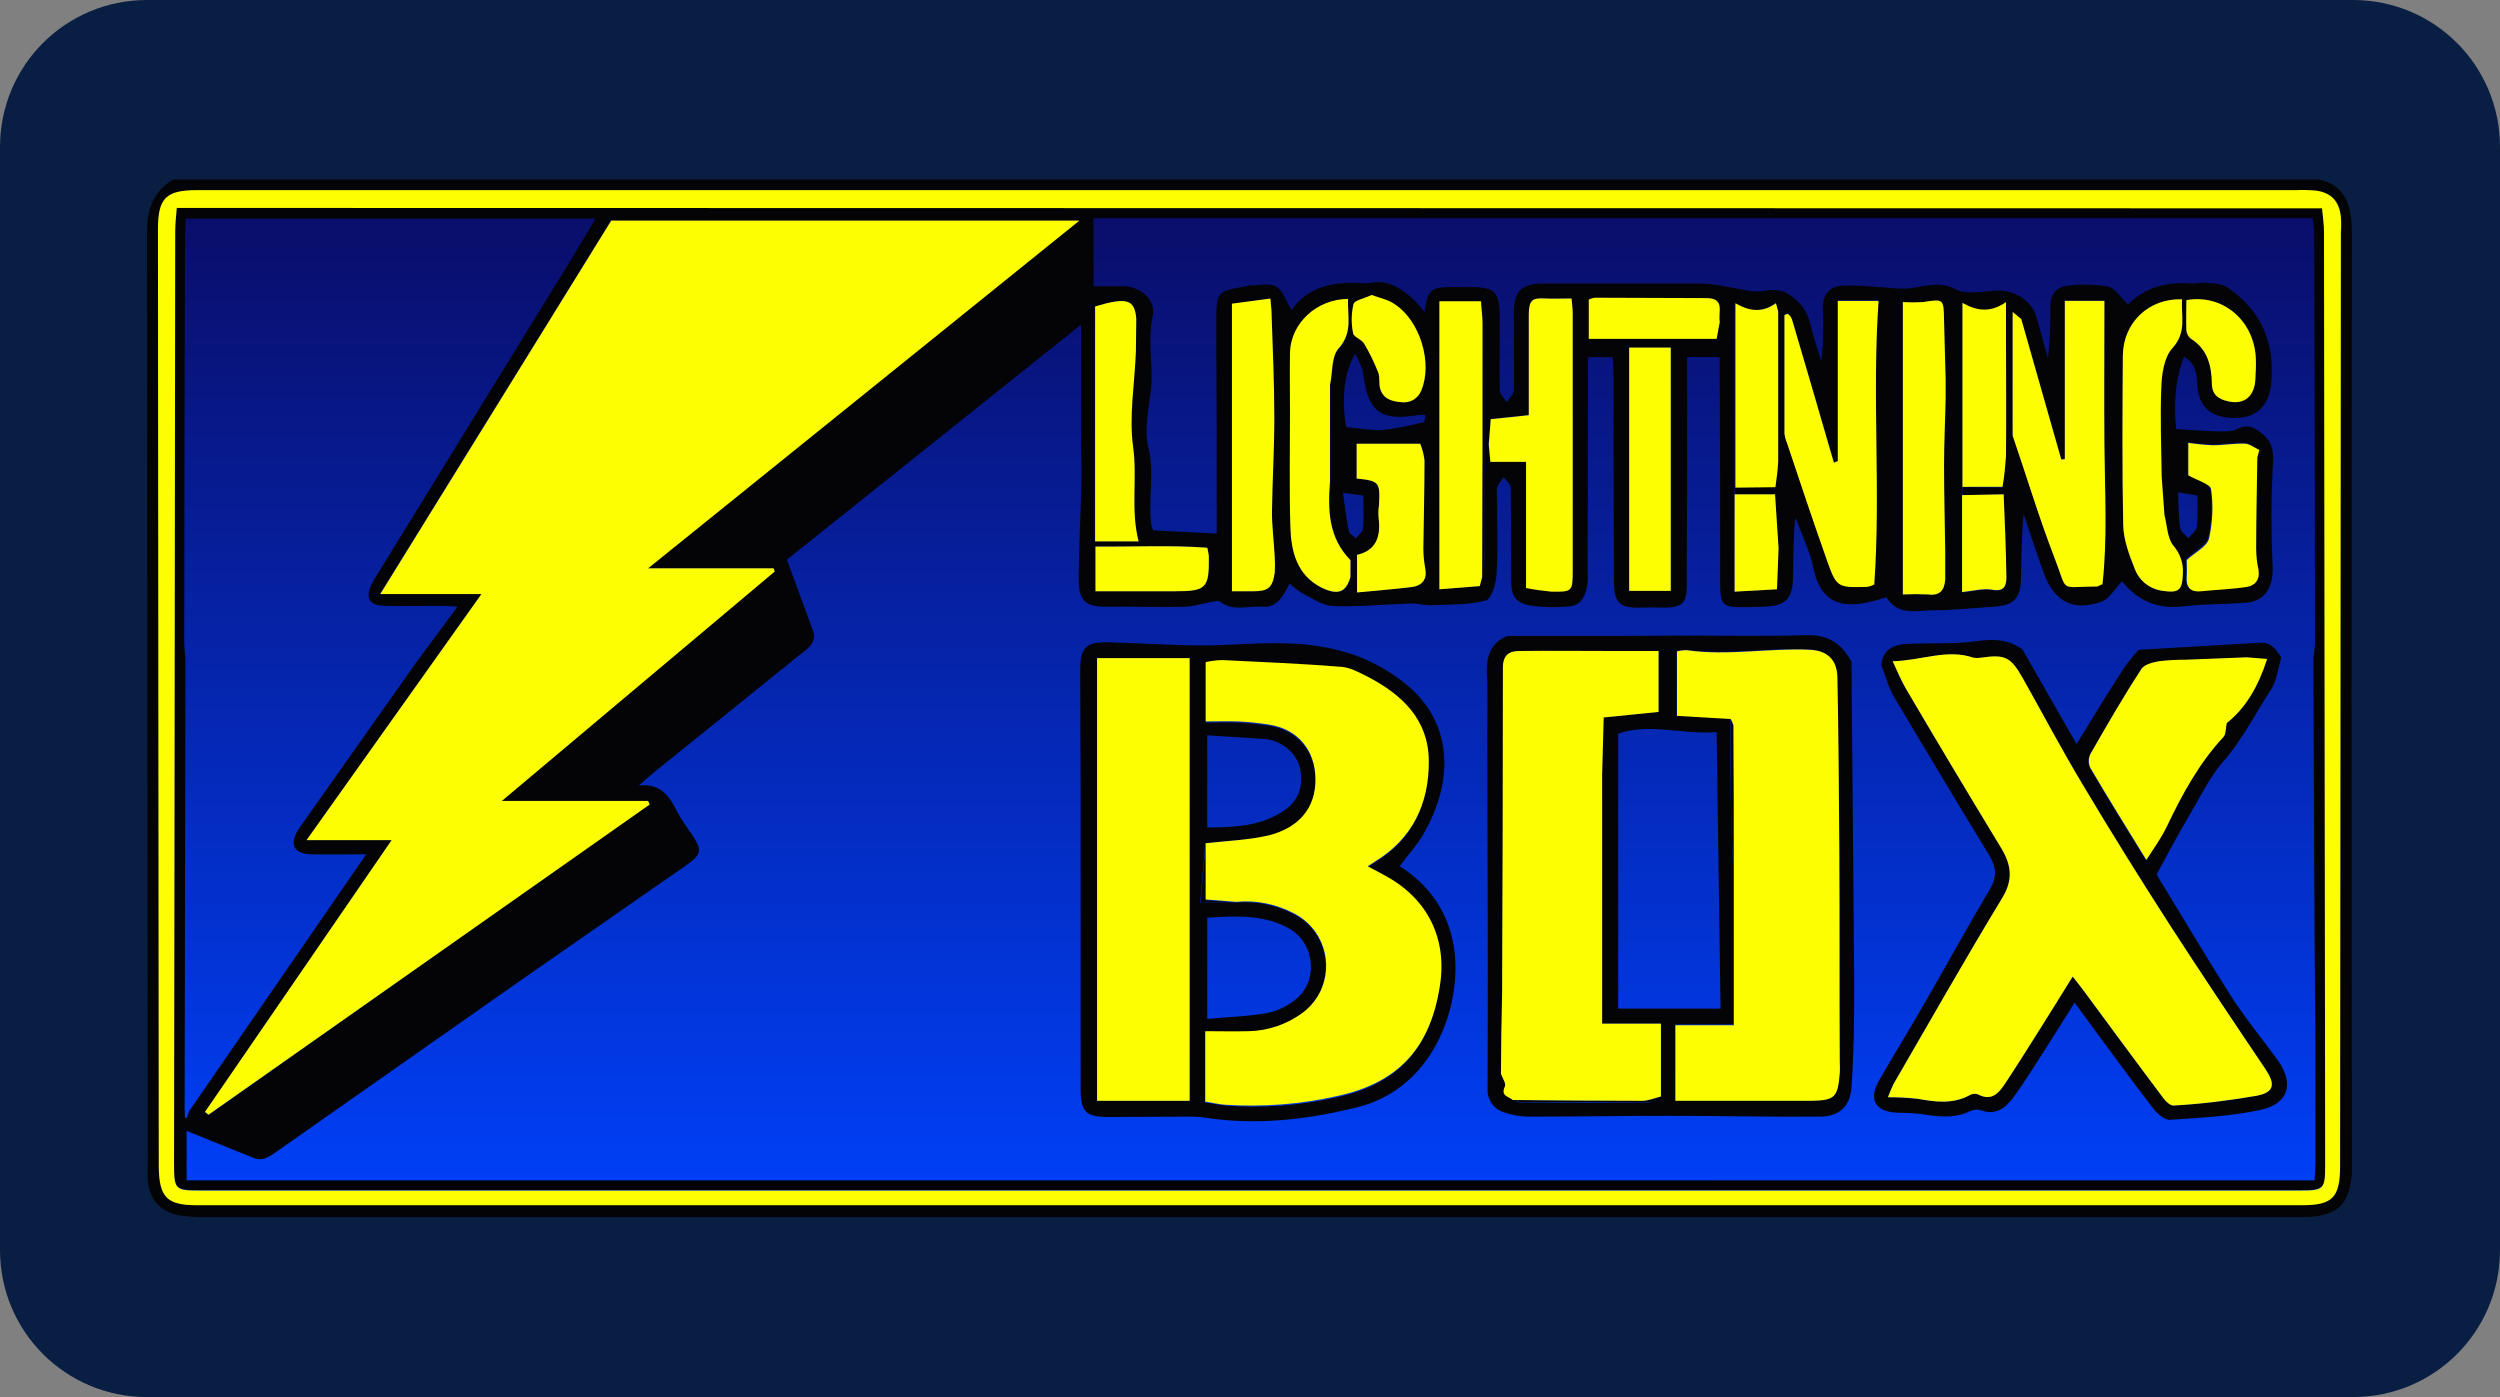
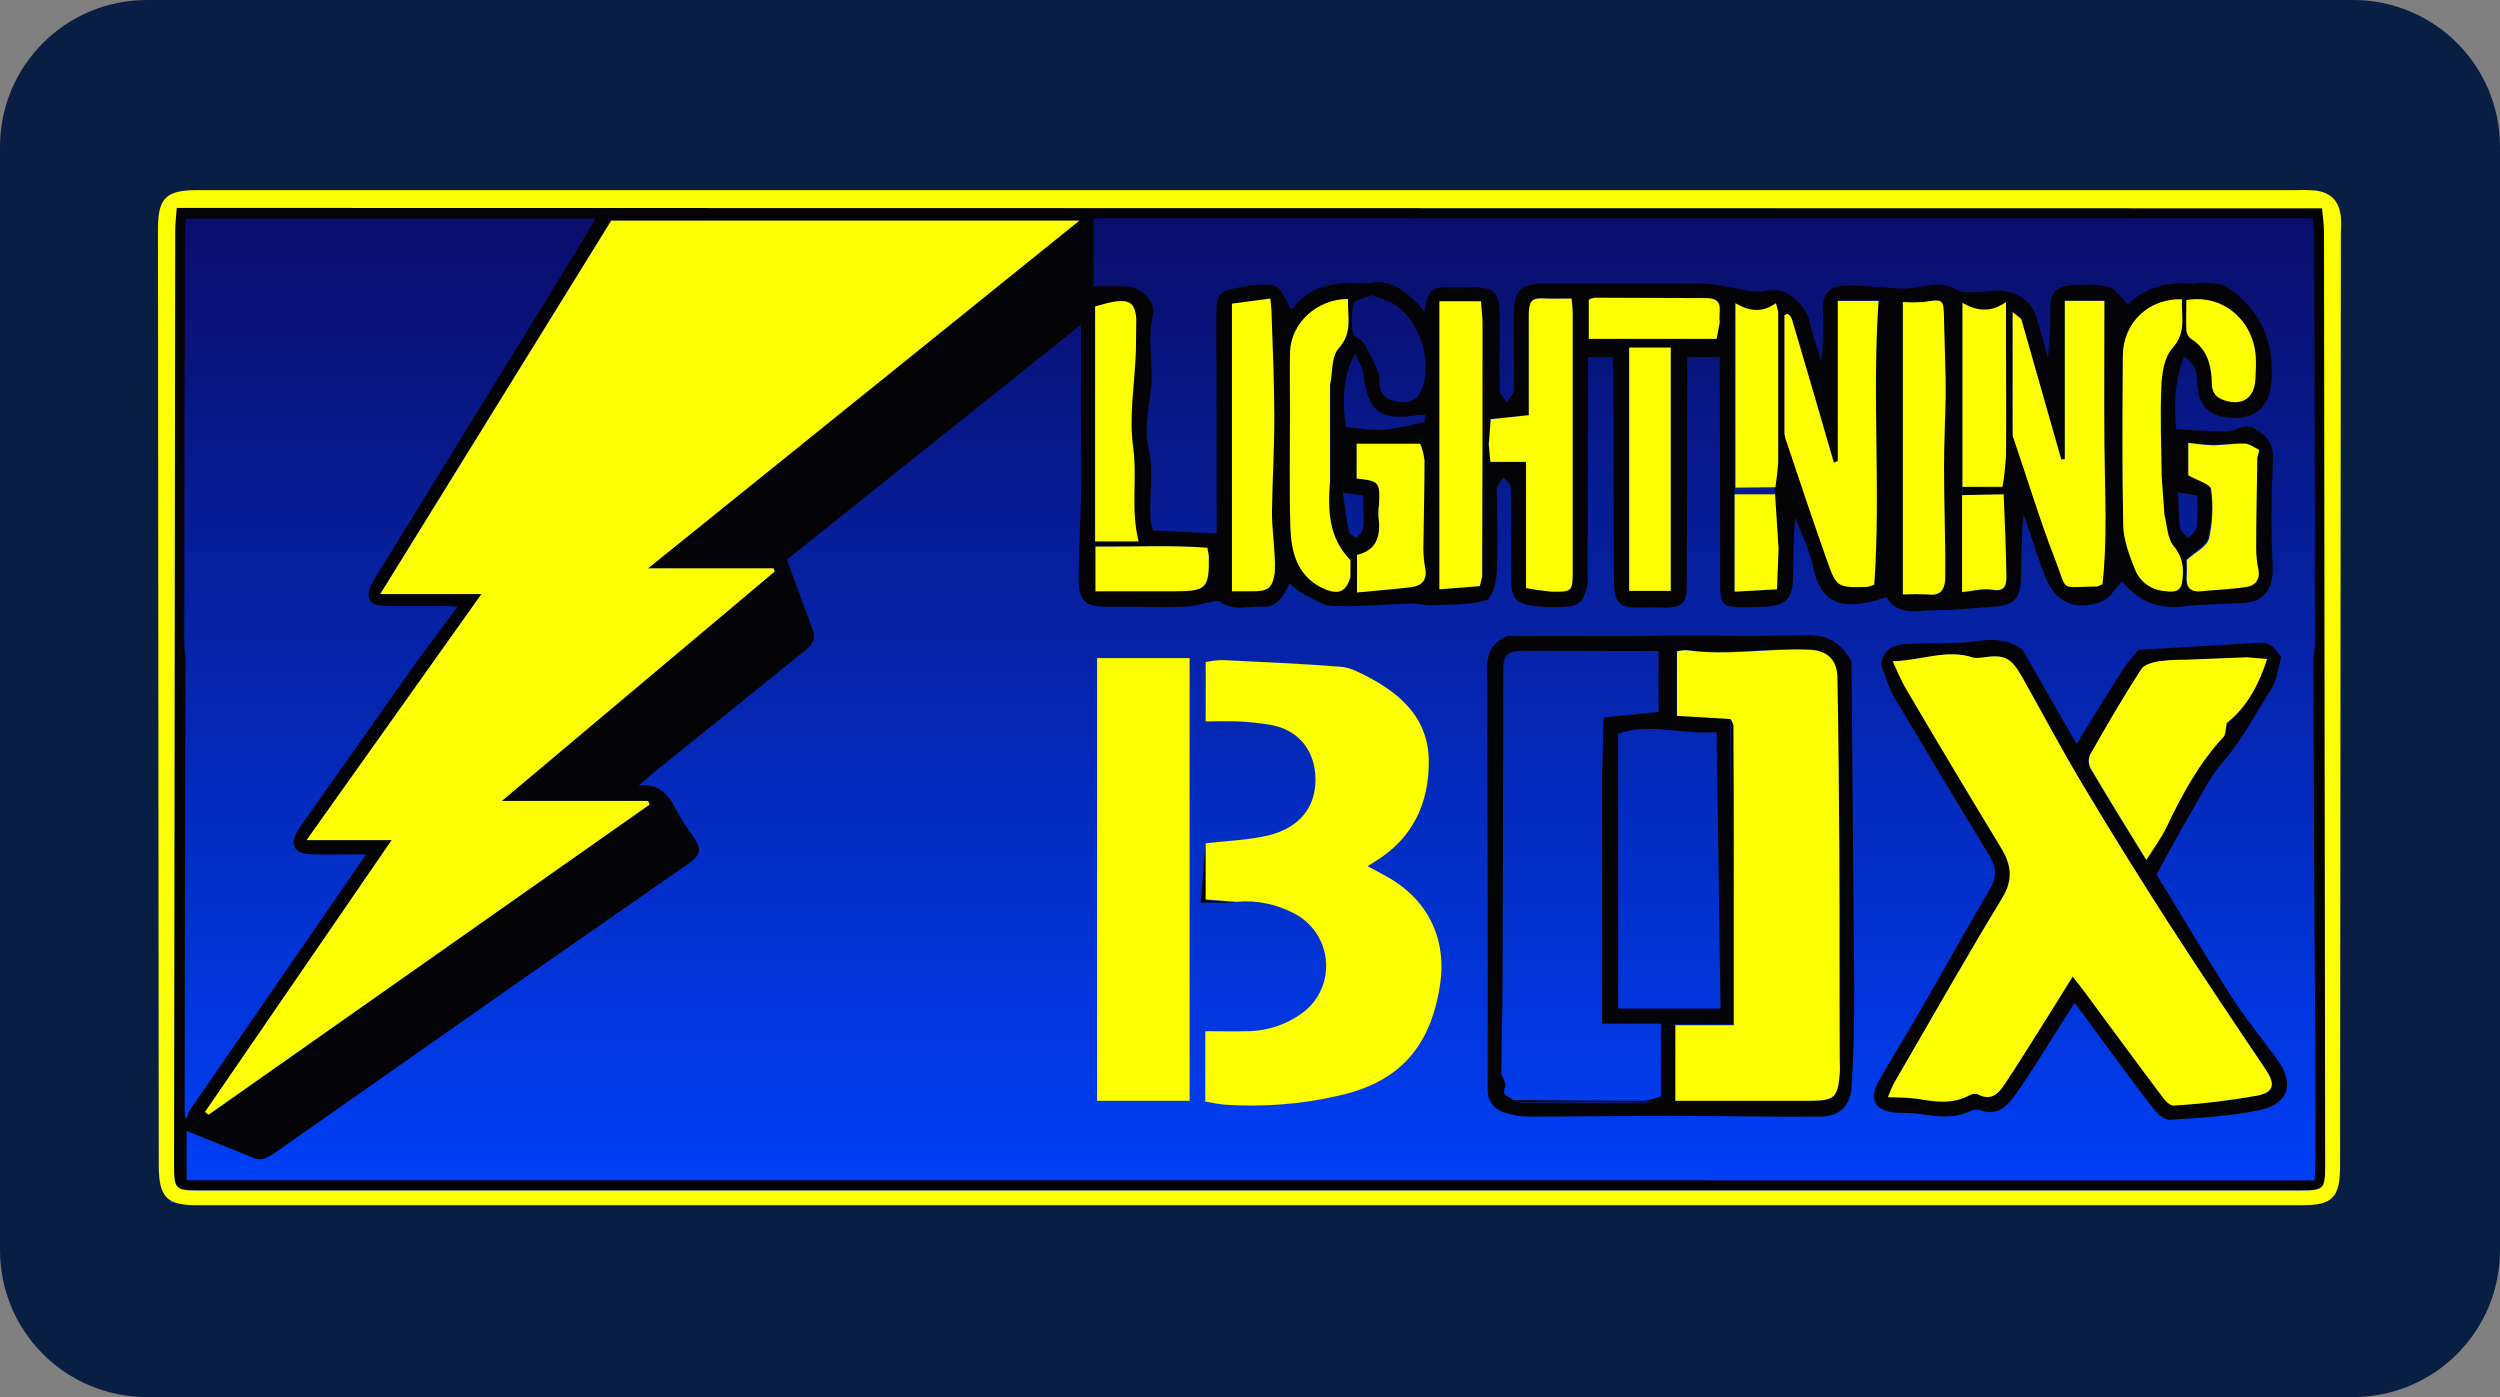
<svg xmlns="http://www.w3.org/2000/svg" xmlns:xlink="http://www.w3.org/1999/xlink" id="svg8" version="1.1" viewBox="0 0 68 38" height="38" width="68">
  <rect x="0" y="0" width="68" height="38" fill="#808080" stroke="none" />
  <defs id="defs2">
    <clipPath id="a" transform="translate(-0)">
      <rect width="174.271" height="174.274" fill="none" id="rect844" />
    </clipPath>
    <style id="style834">.h{fill:#fff;}.i{fill:#ed1b31;}.j{fill:url(#c);}.k{fill:#d61f2b;}.l{fill:url(#f);}.m{fill:#c72031;}.n{fill:url(#g);}.o{fill:url(#b);}.p{fill:url(#d);}.q{fill:url(#e);}.r{fill:#e31d2f;}</style>
    <linearGradient gradientUnits="userSpaceOnUse" gradientTransform="translate(0 22) scale(1 -1)" y2="8.946" x2="-3.247" y1="6.612" x1="3.979" id="b">
      <stop id="stop836" stop-color="#b31f24" offset="0" />
      <stop id="stop838" stop-color="#ce2029" offset="1" />
    </linearGradient>
    <linearGradient gradientUnits="userSpaceOnUse" gradientTransform="matrix(0.838,0,0,-0.838,3.832,29.055)" y2="14.006" x2="-2.665" y1="17.883" x1="3.545" id="c">
      <stop id="stop841" stop-color="#b51f26" offset="0" />
      <stop id="stop843" stop-color="#df1e2d" offset="1" />
    </linearGradient>
    <linearGradient gradientUnits="userSpaceOnUse" gradientTransform="matrix(1,0,0,-1,0,22)" y2="17.77" x2="13.925" y1="11.973" x1="13.925" id="d">
      <stop id="stop846" stop-color="#eb1b33" offset="0" />
      <stop id="stop848" stop-color="#d5202a" offset="1" />
    </linearGradient>
    <linearGradient gradientUnits="userSpaceOnUse" gradientTransform="matrix(1,0,0,-1,0,22)" y2="22.66" x2="4.367" y1="16.525" x1="7.829" id="e">
      <stop id="stop851" stop-color="#9c1c20" offset="0" />
      <stop id="stop853" stop-color="#a21e22" offset="1" />
    </linearGradient>
    <linearGradient gradientUnits="userSpaceOnUse" gradientTransform="matrix(1,0,0,-1,0,22)" y2="12.141" x2="9.786" y1="16.783" x1="8.305" id="f">
      <stop id="stop856" stop-color="#ae1f24" offset="0" />
      <stop id="stop858" stop-color="#d81f2b" offset="1" />
    </linearGradient>
    <linearGradient xlink:href="#b" y2="6.114" x2="13.943" y1="11.967" x1="13.943" id="g" />
    <linearGradient id="paint0_linear" x1="79.761" y1="71.097" x2="79.761" y2="8.854" gradientUnits="userSpaceOnUse">
      <stop stop-color="#0040F9" id="stop934" />
      <stop offset="1" stop-color="#0A0C67" id="stop936" />
    </linearGradient>
  </defs>
  <g id="layer1">
    <g id="g1036">
      <path id="rect833" style="fill:#091e43;fill-opacity:1;fill-rule:evenodd;stroke-width:0.997;stroke-linecap:square;paint-order:stroke fill markers" d="m 4,0 h 60 c 2.216,0 4,1.784 4,4 v 30 c 0,2.216 -1.784,4 -4,4 H 4 C 1.784,38 0,36.216 0,34 V 4 C 0,1.784 1.784,0 4,0 Z" />
      <g style="fill:none" id="g991" transform="matrix(0.441,0,0,0.441,-1.294,1.353)">
        <path id="path852" fill="url(#paint0_linear)" d="M 146.104,8.854 H 13.427 V 71.097 H 146.104 Z" style="fill:url(#paint0_linear)" />
-         <path id="path854" fill="#040406" d="M 13.62,8 H 145.959 c 1.476,0.317 2.032,1.391 2.032,3.196 -0.024,19.202 -0.024,38.38 0,57.583 0.024,0.39 0,0.756 -0.073,1.147 -0.241,1.244 -0.774,1.781 -1.983,2.001 C 145.524,72 145.113,72 144.702,72 101.58,72 58.483,72 15.362,72 c -0.484,0 -0.967,-0.049 -1.451,-0.122 -1.137,-0.244 -1.741,-0.976 -1.862,-2.123 -0.024,-0.39 0,-0.756 0,-1.147 C 12.024,49.479 12.024,30.35 12,11.221 12,9.781 12.411,8.732 13.62,8 Z M 80.032,8.659 H 15.12 c -1.935,0 -2.418,0.488 -2.418,2.416 0.024,19.276 0.024,38.551 0.048,57.827 0,1.879 0.484,2.367 2.346,2.367 H 144.919 c 1.911,0 2.371,-0.488 2.371,-2.44 0.024,-19.203 0.024,-38.405 0.048,-57.607 0,-0.293 0,-0.61 0,-0.903 -0.097,-0.976 -0.605,-1.513 -1.572,-1.635 -0.387,-0.024 -0.75,-0.024 -1.137,-0.024 z" />
        <path id="path856" fill="#040406" d="M 13.838,9.757 H 146.153 c 0.048,0.537 0.121,0.976 0.121,1.44 0.024,19.154 0.048,38.332 0.072,57.485 0,1.61 -0.048,1.659 -1.644,1.659 H 15.313 c -1.596,0 -1.645,-0.049 -1.645,-1.659 0.024,-19.129 0.048,-38.307 0.072,-57.461 0,-0.464 0.048,-0.903 0.097,-1.464 z m 98.577,17.665 -0.024,-0.439 c 0.097,-0.537 0.145,-1.049 0.169,-1.586 0.024,-3.074 0.024,-6.173 0,-9.247 -0.024,-0.171 -0.072,-0.342 -0.145,-0.512 -0.846,0.61 -1.644,0.488 -2.491,0 0,3.855 0,7.613 0,11.37 l -0.024,0.415 v 6.002 l 2.612,-0.146 0.097,-2.538 z m 14.1,0 -0.073,-0.415 c 0.097,-0.634 0.17,-1.269 0.218,-1.903 0.024,-2.391 0,-4.782 0,-7.173 0,-0.708 0,-1.415 0,-2.318 -0.943,0.659 -1.79,0.561 -2.685,0.049 v 11.346 l -0.024,0.488 v 5.978 c 0.702,-0.049 1.306,-0.244 1.862,-0.146 0.75,0.146 0.895,-0.269 0.871,-0.781 -0.024,-1.732 -0.097,-3.44 -0.169,-5.124 z m -17.703,-9.589 0.217,-1.049 c -0.121,-0.586 0.363,-1.488 -0.822,-1.464 -2.298,0 -4.595,-0.024 -6.893,-0.024 -0.121,0.024 -0.241,0.073 -0.362,0.122 v 2.391 h 7.86 z m 33.423,6.808 c -0.29,-0.146 -0.581,-0.39 -0.895,-0.39 -0.653,-0.024 -1.33,0.098 -1.983,0.098 -0.508,-0.024 -1.016,-0.073 -1.5,-0.146 v 2.001 c 0.581,0.342 1.379,0.537 1.403,0.854 0.145,1 0.097,2.05 -0.121,3.026 -0.121,0.488 -0.846,0.83 -1.378,1.342 0,0.244 0.024,0.61 0,1 -0.049,0.659 0.169,1.025 0.895,0.927 0.919,-0.098 1.886,-0.122 2.805,-0.268 0.532,-0.073 0.822,-0.439 0.726,-1.049 -0.073,-0.439 -0.121,-0.878 -0.146,-1.342 0,-1.854 0.049,-3.709 0.073,-5.587 z M 72.994,16.588 c -0.097,-1.196 -0.556,-1.342 -2.539,-0.756 v 14.493 h 2.684 C 72.631,28.373 73.091,26.446 72.8,24.518 72.51,22.591 72.873,20.59 72.97,18.614 Z M 94.277,15.515 H 91.713 v 17.763 l 2.491,-0.195 0.145,-0.561 c 0.073,-0.122 0.121,-0.268 0.145,-0.415 0,-5.246 0,-10.492 0,-15.762 -0.024,-0.293 -0.097,-0.561 -0.218,-0.83 z m 41.984,10.809 c -0.024,-1.83 -0.121,-3.66 -0.024,-5.465 0.048,-0.83 0.169,-1.879 0.677,-2.44 0.919,-1 0.532,-2.001 0.605,-3.026 -2.056,-0.073 -3.652,1.44 -3.652,3.465 -0.024,3.489 -0.048,7.003 0.024,10.492 0.024,0.903 0.363,1.854 0.726,2.708 0.29,0.732 0.943,1.22 1.717,1.317 0.991,0.146 1.185,-0.049 1.233,-1.049 0.049,-0.634 -0.169,-1.244 -0.58,-1.732 -0.387,-0.464 -0.387,-1.244 -0.556,-1.903 z m -51.271,0.317 c 0,-1.976 0,-3.977 0,-5.954 0.169,-0.756 0.073,-1.757 0.532,-2.245 0.895,-1 0.508,-2.025 0.58,-3.05 -1.935,-0.024 -3.531,1.464 -3.579,3.294 -0.024,1.22 0,2.44 0,3.635 0,2.391 -0.048,4.782 0.024,7.173 0.048,1.513 0.411,2.952 1.935,3.709 0.992,0.488 1.5,0.268 1.766,-0.659 l 0.024,-1.025 c -1.379,-1.391 -1.427,-3.123 -1.282,-4.88 z m 37.921,6.027 v -1.732 c -0.024,-1.781 -0.072,-3.562 -0.072,-5.319 0,-1.391 0.072,-2.757 0.097,-4.148 0,-0.39 0,-0.756 0,-1.147 -0.025,-1.22 -0.097,-2.416 -0.097,-3.635 -0.024,-1.342 0,-1.318 -1.306,-1.122 -0.411,0.024 -0.822,0.024 -1.234,0 v 18.031 c 0.508,-0.024 1.04,-0.024 1.548,0 0.726,0.098 1.016,-0.244 1.064,-0.927 z m -28.175,-8.32 0.121,1.074 h 2.201 v 7.759 c 0.508,0.098 1.016,0.195 1.548,0.22 1.33,0.049 1.33,0 1.33,-1.318 0,-5.295 0,-10.589 0,-15.884 0,-0.293 -0.048,-0.586 -0.073,-0.878 -0.605,0 -1.113,0.024 -1.62,0 -0.798,-0.049 -0.992,0.098 -1.016,0.927 -0.024,0.61 0,1.22 0,1.83 0,1.464 0,2.952 0,4.441 l -2.346,0.244 z m 32.867,-7.735 -0.363,-0.366 c -0.121,0.195 -0.314,0.39 -0.314,0.586 -0.024,1.269 -0.024,2.562 0,3.831 0.024,1.049 0.097,2.098 0.145,3.123 0.871,2.538 1.645,5.099 2.612,7.613 0.822,2.147 0.242,1.708 2.612,1.684 0.121,-0.049 0.218,-0.098 0.314,-0.146 0.315,-2.757 0.146,-5.661 0.121,-8.564 -0.024,-2.928 0,-5.88 0,-8.906 h -2.442 v 9.76 l -0.218,0.024 z m -113.281,48.75 0.024,0.512 h 0.121 l 0.121,-0.39 10.931,-15.86 c -1.306,0 -2.346,0.024 -3.386,0 -1.088,-0.024 -1.379,-0.634 -0.774,-1.562 0.145,-0.22 0.29,-0.439 0.46,-0.659 l 6.82,-9.662 2.515,-3.392 c -0.46,-0.024 -0.677,-0.049 -0.871,-0.049 -1.209,0 -2.418,0.024 -3.628,0 -0.943,-0.025 -1.209,-0.464 -0.798,-1.342 0.097,-0.195 0.218,-0.415 0.339,-0.586 3.821,-6.198 7.642,-12.419 11.463,-18.617 0.677,-1.074 1.306,-2.171 2.007,-3.343 H 14.394 c -0.024,0.366 -0.048,0.683 -0.048,0.976 -0.024,8.393 -0.048,16.762 -0.048,25.131 0,0.342 0.048,0.683 0.072,1.025 z M 145.621,37.548 c 0.048,-0.293 0.072,-0.61 0.097,-0.903 0,-8.467 -0.025,-16.909 -0.049,-25.375 -0.024,-0.293 -0.048,-0.586 -0.097,-0.878 h -75.19 v 4.197 h 1.838 c 1.064,0 2.031,0.854 1.814,1.83 -0.339,1.488 0.024,2.928 -0.097,4.392 -0.121,1.244 -0.46,2.562 -0.169,3.733 0.387,1.61 -0.024,3.147 0.169,4.709 0.024,0.122 0.072,0.244 0.121,0.39 l 3.918,0.195 c 0,-0.39 0,-0.805 0,-1.22 0,-3.928 0,-7.857 -0.024,-11.761 0,-1.952 -10e-5,-1.952 1.862,-2.269 0.072,-0.024 0.145,-0.049 0.218,-0.049 0.556,0 1.209,-0.171 1.62,0.073 0.411,0.244 0.605,0.903 0.943,1.44 0.992,-1.415 2.515,-1.757 4.232,-1.659 0.193,0.024 0.363,0.024 0.556,0 1.185,-0.268 2.031,0.366 2.805,1.074 0.218,0.22 0.411,0.464 0.605,0.708 0.218,-1.366 0.363,-1.513 1.596,-1.537 0.387,0 0.75,0 1.137,0 1.645,0 1.886,0.244 1.911,1.903 0,1.488 -0.024,2.977 0,4.465 0,0.244 0.29,0.488 0.435,0.732 0.145,-0.244 0.435,-0.488 0.435,-0.756 0.024,-1.562 0,-3.123 0,-4.685 0,-1.44 0.435,-1.879 1.911,-1.879 3.24,0 6.505,0 9.746,0 0.484,0.024 0.968,0.098 1.451,0.195 0.75,0.098 1.548,0.39 2.274,0.268 0.725,-0.122 1.233,-0.098 1.838,0.39 0.508,0.39 0.894,0.927 1.04,1.562 0.193,0.805 0.459,1.586 0.701,2.391 0.121,-1.073 0.145,-2.147 0.097,-3.221 -0.025,-0.854 0.362,-1.366 1.112,-1.44 0.895,-0.073 1.79,0.049 2.685,0.098 0.362,0.024 0.725,0.073 1.064,0.073 1.088,0.049 2.128,-0.586 3.289,0.024 0.677,0.366 1.693,0.146 2.564,0.098 1.015,-0.073 2.152,0.586 2.442,1.586 0.266,0.854 0.484,1.732 0.726,2.586 0.121,-1.049 0.169,-2.123 0.145,-3.172 0,-0.732 0.363,-1.22 1.016,-1.293 0.846,-0.122 1.717,-0.098 2.563,0.049 0.436,0.098 0.774,0.683 1.209,1.098 1.065,-1.049 2.395,-1.415 3.894,-1.293 0.29,0.024 0.605,-0.073 0.895,-0.049 0.46,0.049 0.992,0.049 1.354,0.293 2.104,1.44 2.951,3.44 2.685,6.002 -0.145,1.293 -0.895,2.05 -2.225,2.05 -1.475,0 -2.249,-0.683 -2.322,-2.025 -0.024,-0.683 -0.097,-1.342 -0.822,-1.757 -0.605,1.562 -0.605,3.074 -0.484,4.465 0.919,0.049 1.741,0.122 2.54,0.146 0.411,0 0.87,0.025 1.209,-0.146 0.677,-0.342 1.112,-0.098 1.62,0.342 0.726,0.61 0.629,1.366 0.581,2.172 -0.097,1.976 -0.097,3.953 0,5.905 0.072,1.244 -0.412,2.196 -1.645,2.293 -1.233,0.098 -2.564,0.073 -3.821,0.22 -1.572,0.195 -2.806,-0.293 -3.797,-1.513 -0.024,-0.024 -0.145,0 -0.049,0 -0.459,0.488 -0.773,1.049 -1.209,1.22 -1.765,0.634 -2.95,0.025 -3.603,-1.781 -0.436,-1.196 -0.823,-2.416 -1.234,-3.611 -0.145,1.391 -0.121,2.757 -0.169,4.123 -0.048,1.122 -0.508,1.513 -1.645,1.586 -1.233,0.073 -2.466,0.22 -3.7,0.22 -1.04,0 -2.225,0.39 -2.95,-0.805 -2.08,0.683 -3.943,0.878 -4.499,-1.781 -0.217,-1.074 -0.725,-2.098 -1.112,-3.123 -0.145,1.269 -0.121,2.489 -0.145,3.684 -0.025,1.342 -0.484,1.757 -1.79,1.806 -0.29,0 -0.605,0.024 -0.895,0.024 -1.789,0.024 -1.814,0 -1.814,-1.854 0,-4.123 0,-8.223 -0.024,-12.346 0,-0.415 0,-0.805 0,-1.22 h -2.007 c 0,0.488 0,0.903 0,1.318 0,4.05 0,8.076 -0.024,12.127 0,0.269 0,0.537 0,0.805 -0.049,0.903 -0.291,1.147 -1.137,1.196 -0.46,0.024 -0.919,-0.024 -1.354,0 -1.718,0.073 -2.008,-0.171 -2.008,-1.879 0,-4.123 -0.024,-8.223 -0.024,-12.346 0,-0.415 -0.024,-0.805 -0.048,-1.22 h -1.524 c 0,0.488 0,0.903 0,1.318 0,3.953 0,7.93 -0.024,11.883 0.024,0.293 0.024,0.61 -0.024,0.903 -0.121,0.634 -0.363,1.22 -1.089,1.269 -0.75,0.073 -1.499,0.073 -2.249,-0.024 -1.113,-0.171 -1.354,-0.537 -1.354,-1.708 0,-1.879 0,-3.733 -0.024,-5.612 0,-0.195 -0.29,-0.415 -0.435,-0.61 -0.145,0.171 -0.29,0.366 -0.387,0.561 -0.048,0.22 -0.048,0.464 -0.024,0.683 0,1.562 0.073,3.123 -0.024,4.685 -0.024,0.586 -0.314,1.562 -0.653,1.659 -1.064,0.293 -2.201,0.244 -3.313,0.293 -0.484,0.024 -0.967,-0.122 -1.427,-0.098 -1.572,0.049 -3.168,0.22 -4.74,0.146 -0.653,-0.025 -1.306,-0.512 -1.935,-0.83 -0.242,-0.171 -0.484,-0.342 -0.701,-0.561 -0.387,0.781 -0.774,1.513 -1.669,1.44 -0.895,-0.073 -1.814,0.317 -2.636,-0.317 -0.097,-0.073 -0.266,-0.024 -0.411,0 -0.605,0.098 -1.234,0.317 -1.838,0.317 -1.499,0.049 -3.023,-0.024 -4.522,0 -1.548,0.024 -1.959,-0.293 -1.935,-1.903 0.024,-1.903 0.121,-3.806 0.169,-5.685 0.024,-1.098 -0.024,-2.196 -0.024,-3.318 0,-2.074 0,-4.172 0,-6.49 l -18.139,14.493 1.669,4.538 c 0.072,0.708 -0.46,1 -0.895,1.342 -2.854,2.318 -5.708,4.612 -8.561,6.905 -0.46,0.366 -0.895,0.756 -1.354,1.147 1.258,-0.146 1.838,0.537 2.322,1.513 0.266,0.512 0.581,0.976 0.919,1.44 0.701,1.049 0.677,1.269 -0.363,2.001 -3.313,2.318 -6.651,4.612 -9.964,6.929 -5.079,3.562 -10.158,7.125 -15.236,10.687 -0.46,0.317 -0.871,0.634 -1.451,0.39 l -4.111,-1.659 v 3.05 H 145.693 c 0.025,-0.439 0.049,-0.805 0.049,-1.171 0,-2.464 0,-4.953 0,-7.418 -0.073,-7.905 -0.097,-15.762 -0.121,-23.594 z M 32.63,33.571 21.843,48.747 h 5.248 L 15.579,65.534 15.797,65.705 42.981,46.551 42.908,46.331 H 33.863 L 50.696,32.18 50.623,31.985 H 42.884 L 69.487,10.537 H 40.611 L 26.366,33.571 Z m 83.655,-8.198 -0.242,0.049 c -0.871,-2.952 -1.741,-5.905 -2.588,-8.857 -0.048,-0.098 -0.121,-0.195 -0.193,-0.268 -0.025,-0.024 -0.073,-0.049 -0.097,-0.049 -0.024,0 -0.073,0.024 -0.169,0.073 0,2.416 0,4.88 0,7.32 0.024,0.195 0.072,0.366 0.145,0.537 0.822,2.391 1.62,4.782 2.442,7.173 0.629,1.781 0.653,1.781 2.516,1.732 0.145,-0.049 0.29,-0.098 0.435,-0.146 0.387,-5.734 -0.169,-11.59 0.266,-17.494 h -2.491 v 9.931 z m -37.366,-9.711 v 17.738 c 0.484,0 0.871,0 1.282,0 0.943,0 1.209,-0.195 1.354,-1.122 0.024,-0.342 0.024,-0.683 0,-1.025 -0.048,-0.903 -0.169,-1.806 -0.169,-2.733 0.024,-1.928 0.145,-3.855 0.145,-5.783 0,-2.147 -0.097,-4.294 -0.169,-6.441 0,-0.293 -0.048,-0.586 -0.073,-0.952 z m 27.087,17.714 V 18.37 h -2.563 V 33.375 Z M 86.61,26.446 c 1.403,0.171 1.451,0.244 1.379,1.635 -0.024,0.268 -0.024,0.537 -0.024,0.805 0.145,1.147 -0.145,2.025 -1.33,2.269 v 2.318 c 1.209,-0.122 2.322,-0.195 3.434,-0.342 0.58,-0.073 0.895,-0.464 0.774,-1.122 -0.072,-0.415 -0.121,-0.83 -0.121,-1.244 0.024,-1.806 0.073,-3.635 0.073,-5.441 -0.024,-0.366 -0.121,-0.708 -0.266,-1.025 H 86.61 Z m 0.919,-11.321 c -0.435,0.195 -1.04,0.293 -1.113,0.561 -0.145,0.586 -0.145,1.196 -0.024,1.806 0.048,0.244 0.532,0.366 0.677,0.634 0.339,0.561 0.629,1.147 0.871,1.781 0.121,0.293 0.024,0.683 0.121,1 0.194,0.634 0.701,0.756 1.306,0.83 0.532,0.073 1.04,-0.22 1.233,-0.732 0.726,-1.684 -0.073,-4.245 -1.62,-5.27 -0.411,-0.293 -0.919,-0.39 -1.451,-0.61 z m 50.256,0.317 c 0,0.61 -0.024,1.244 0,1.879 0.024,0.195 0.121,0.39 0.29,0.512 1.016,0.634 1.258,1.659 1.282,2.733 0.024,0.732 0.435,1 1.016,1.122 0.991,0.22 1.596,-0.317 1.668,-1.366 0.025,-0.464 0.049,-0.903 0.025,-1.366 -0.145,-2.293 -2.056,-3.904 -4.281,-3.514 z M 77.396,30.716 C 75.122,30.521 72.825,30.667 70.479,30.618 v 2.781 h 4.885 c 1.983,0 2.152,-0.171 2.128,-2.171 -0.024,-0.146 -0.072,-0.342 -0.097,-0.512 z M 85.957,23.274 c 0.798,0.073 1.572,0.22 2.346,0.171 0.822,-0.098 1.645,-0.269 2.467,-0.488 0.048,0 0.048,-0.244 0.072,-0.439 -0.121,0 -0.242,0 -0.363,0 -2.394,0.415 -3.168,-0.171 -3.458,-2.513 -0.048,-0.415 -0.29,-0.781 -0.484,-1.269 -0.701,1.122 -0.871,2.757 -0.58,4.538 z m 51.32,4.026 c 0.024,0.781 0.024,1.488 0.121,2.171 0.024,0.244 0.339,0.439 0.508,0.659 0.193,-0.244 0.508,-0.464 0.532,-0.732 0.048,-0.634 0.048,-1.269 0.024,-1.903 z M 87.021,27.495 85.763,27.324 c 0.121,0.878 0.218,1.635 0.363,2.367 0.024,0.171 0.29,0.293 0.435,0.439 0.145,-0.195 0.411,-0.366 0.435,-0.561 0.073,-0.659 0.024,-1.293 0.024,-2.074 z" />
        <path id="path858" fill="#040406" d="m 94.349,32.521 c 0,-5.222 0,-10.419 0,-15.64 0,-0.439 -0.048,-0.903 -0.097,-1.366 0.121,0.268 0.194,0.537 0.242,0.83 0,5.246 0,10.492 0,15.762 0,0.146 -0.073,0.293 -0.145,0.415 z" />
        <path id="path860" fill="#040406" d="m 127.603,16.613 -0.556,-0.439 v 7.637 c -0.048,-1.049 -0.121,-2.074 -0.145,-3.123 -0.024,-1.269 -0.024,-2.562 0,-3.831 0,-0.195 0.217,-0.39 0.314,-0.586 z" />
-         <path id="path862" fill="#000000" d="m 112.415,27.422 h -2.491 l 0.024,-0.415 2.443,-0.049 z" />
        <path id="path864" fill="#000000" d="m 126.515,27.422 -2.54,0.049 0.025,-0.488 2.467,0.024 z" />
-         <path id="path866" fill="#040406" d="m 89.27,50.358 c 1.79,1.147 2.926,2.733 3.313,4.831 0.605,3.318 -0.967,8.784 -5.901,10.028 -3.144,0.781 -6.288,1.147 -9.529,0.634 -0.218,-0.024 -0.46,-0.049 -0.677,-0.049 -1.693,0 -3.386,0.024 -5.103,0.024 -1.499,0 -1.79,-0.293 -1.79,-1.806 0,-6.027 0,-12.029 0,-18.056 0,-2.562 -0.024,-5.099 -0.024,-7.662 0,-1.415 0.314,-1.781 1.717,-1.757 1.959,0.049 3.894,0.195 5.853,0.195 1.741,0 3.458,-0.195 5.2,-0.122 1.354,0.024 2.709,0.244 3.99,0.659 1.209,0.415 2.346,1.049 3.337,1.854 2.854,2.342 2.999,5.856 1.113,9.174 -0.387,0.708 -0.943,1.293 -1.5,2.05 z m -11.996,-1.415 -0.314,3.66 h 2.201 c 1.233,-0.122 2.491,0.146 3.603,0.732 1.766,0.903 2.443,3.074 1.548,4.856 -0.266,0.512 -0.653,0.952 -1.113,1.293 -0.967,0.683 -2.104,1.049 -3.265,1.098 -0.895,0.049 -1.79,0 -2.684,0 v 4.343 c 0.435,0.073 0.847,0.146 1.258,0.195 2.298,0.171 4.619,0 6.869,-0.512 3.749,-0.805 5.732,-2.952 6.336,-6.759 0.46,-2.977 -0.75,-5.441 -3.362,-6.832 L 87.263,50.431 c 0.218,-0.146 0.339,-0.22 0.46,-0.293 2.322,-1.415 3.337,-3.587 3.313,-6.222 -0.024,-2.538 -1.645,-4.05 -3.724,-5.148 -0.532,-0.268 -1.088,-0.586 -1.669,-0.634 -2.443,-0.195 -4.861,-0.293 -7.304,-0.415 -0.339,0.024 -0.701,0.049 -1.04,0.146 v 3.635 c 0.726,0 1.354,-0.024 1.983,0 0.629,0.024 1.282,0.098 1.911,0.195 1.766,0.268 2.878,1.586 2.878,3.392 0,1.708 -0.967,2.952 -2.878,3.44 -1.258,0.22 -2.612,0.244 -3.918,0.415 z m -6.675,-11.419 v 27.303 h 5.708 v -27.303 z m 6.772,22.252 c 1.282,-0.122 2.515,-0.146 3.724,-0.366 0.629,-0.122 1.209,-0.415 1.717,-0.805 1.475,-1.147 1.233,-3.513 -0.387,-4.416 -1.596,-0.878 -3.313,-0.756 -5.03,-0.659 v 6.246 z m 0.024,-17.494 v 5.685 c 1.62,0 3.144,-0.073 4.523,-0.903 1.064,-0.634 1.427,-1.513 1.209,-2.708 -0.169,-0.878 -1.04,-1.708 -2.08,-1.83 -1.185,-0.098 -2.37,-0.146 -3.652,-0.244 z" />
        <path id="path868" fill="#040406" d="m 95.897,36.157 c 2.225,0 4.45,0 6.651,0 1.427,0 2.829,-0.025 4.256,-0.025 2.515,0 5.007,0.049 7.522,-0.024 1.354,-0.049 2.201,0.512 2.805,1.635 0.049,6.661 0.121,13.322 0.169,19.983 0,2.098 -0.024,4.172 -0.169,6.271 -0.072,1.171 -0.774,1.806 -1.935,1.806 -3.119,0.024 -6.264,-0.049 -9.383,-0.049 -2.854,0 -5.732,0.049 -8.586,0.049 -0.532,0 -1.04,-0.098 -1.548,-0.268 -0.629,-0.195 -1.04,-0.805 -0.992,-1.488 0.024,-7.173 0,-14.371 -0.024,-21.545 0,-1.415 0.048,-2.83 -0.024,-4.221 0,-1.049 0.339,-1.732 1.258,-2.123 z m 9.48,28.401 v -4.489 h -3.627 c 0,-2.269 0,-4.416 0,-6.588 0,-2.928 0,-5.856 0,-8.784 l 0.096,-3.514 3.386,-0.342 V 37.084 h -2.781 c -1.935,0 -3.845,-0.024 -5.78,0 -0.629,0 -1.016,0.244 -1.016,1.025 0,6.685 -0.024,13.395 -0.048,20.081 0,0.805 -0.024,1.586 -0.048,2.391 l -0.024,2.586 c 0.097,0.268 0.314,0.61 0.242,0.781 -0.29,0.61 0.266,0.586 0.484,0.83 0.121,0.073 0.266,0.122 0.411,0.146 2.66,0.024 5.32,0.024 7.981,0 0.242,-0.025 0.483,-0.244 0.725,-0.366 z m 4.475,-13.615 v 9.174 h -3.604 v 4.685 c 2.878,0 5.611,0 8.368,0 1.475,0 1.645,-0.195 1.765,-1.684 0.025,-0.269 0,-0.537 0,-0.805 0,-4.294 0,-8.613 -0.024,-12.907 -0.024,-3.587 -0.048,-7.149 -0.121,-10.736 -0.024,-1.098 -0.653,-1.635 -1.693,-1.684 -2.539,-0.122 -5.078,0.366 -7.594,0.024 -0.193,0 -0.411,0.024 -0.604,0.073 v 3.977 l 3.313,0.195 c 0,1.928 0,3.88 0.048,5.807 0.025,1.317 0.097,2.611 0.146,3.879 z m -1.04,-8.857 c -2.129,0.171 -4.112,-0.586 -6.071,0.098 v 16.958 h 6.312 z" />
        <path id="path870" fill="#040406" d="m 134.834,37.011 7.498,-0.439 c 0.653,-0.049 0.991,0.415 1.306,0.903 -0.194,0.683 -0.266,1.44 -0.653,2.025 -0.944,1.44 -1.717,3.001 -2.854,4.319 -0.871,0.976 -1.451,2.196 -2.128,3.343 -0.678,1.147 -1.331,2.367 -2.056,3.709 1.451,2.367 2.95,4.904 4.522,7.393 0.871,1.366 1.911,2.635 2.878,3.953 1.113,1.488 0.799,2.782 -0.991,3.172 -1.79,0.39 -3.725,0.488 -5.587,0.61 -0.363,0.024 -0.846,-0.439 -1.112,-0.805 -1.596,-2.074 -3.12,-4.197 -4.765,-6.417 -0.58,0.927 -1.136,1.806 -1.693,2.684 -0.677,1.049 -1.33,2.123 -2.055,3.123 -0.484,0.659 -1.089,1.171 -2.032,0.83 -0.218,-0.073 -0.435,-0.049 -0.653,0.049 -1.016,0.488 -2.056,0.342 -3.095,0.171 -0.484,-0.049 -0.968,-0.073 -1.452,-0.073 -1.33,-0.073 -1.741,-0.83 -1.088,-1.976 0.919,-1.61 1.911,-3.196 2.83,-4.807 1.354,-2.342 2.636,-4.685 4.014,-7.003 0.46,-0.781 0.387,-1.367 -0.048,-2.098 -1.983,-3.245 -3.918,-6.49 -5.853,-9.735 -0.362,-0.61 -0.532,-1.318 -0.798,-1.976 0.073,-0.952 0.726,-1.269 1.524,-1.317 1.451,-0.073 2.902,0.024 4.329,-0.171 1.064,-0.146 1.983,-0.122 2.854,0.512 l 3.337,5.832 c 0.943,-1.537 1.814,-2.977 2.733,-4.392 0.29,-0.488 0.677,-0.952 1.088,-1.415 z m 6.675,0.464 -3.772,0.171 c -0.557,0 -1.137,0.024 -1.693,0.098 -0.387,0.073 -0.895,0.195 -1.064,0.488 -1.089,1.708 -2.129,3.489 -3.144,5.246 -0.121,0.268 -0.121,0.561 0,0.83 1.088,1.854 2.225,3.66 3.458,5.685 0.484,-0.805 0.919,-1.391 1.258,-2.05 0.943,-1.976 1.983,-3.904 3.482,-5.514 0.169,-0.171 0.145,-0.512 0.218,-0.878 1.185,-0.952 1.983,-2.293 2.491,-3.953 z m -10.738,19.69 c 0.291,0.366 0.508,0.634 0.702,0.903 1.572,2.147 3.144,4.27 4.74,6.393 0.218,0.268 0.556,0.683 0.798,0.659 1.717,-0.098 3.434,-0.293 5.151,-0.61 1.065,-0.22 1.113,-0.708 0.484,-1.659 -1.959,-2.928 -3.918,-5.831 -5.828,-8.784 -1.838,-2.879 -3.652,-5.758 -5.394,-8.686 -1.306,-2.172 -2.466,-4.392 -3.724,-6.612 -0.75,-1.342 -1.088,-1.488 -2.588,-1.269 -0.145,0.024 -0.29,0.024 -0.459,0 -1.621,-0.561 -3.169,0.171 -4.982,0.22 0.314,0.683 0.507,1.196 0.798,1.659 1.934,3.294 3.893,6.564 5.877,9.833 0.653,1.074 0.773,1.976 0.072,3.123 -2.297,3.782 -4.474,7.637 -6.699,11.468 -0.121,0.268 -0.242,0.512 -0.339,0.805 0.605,0 1.234,0.049 1.838,0.098 1.089,0.195 2.153,0.342 3.193,-0.22 0.169,-0.098 0.363,-0.098 0.532,-0.049 0.846,0.439 1.282,-0.098 1.669,-0.683 0.798,-1.196 1.547,-2.416 2.321,-3.635 0.581,-0.952 1.185,-1.903 1.838,-2.952 z" />
        <path id="path872" fill="#040406" d="m 77.299,52.456 1.886,0.146 h -2.201 l 0.314,-3.66" />
        <path id="path874" fill="#040406" d="m 109.682,41.281 c 0.073,0.122 0.121,0.268 0.145,0.39 0.025,3.099 0.025,6.173 0.025,9.272 -0.049,-1.293 -0.121,-2.562 -0.145,-3.855 -0.025,-1.928 -0.025,-3.88 -0.025,-5.807 z" />
        <path id="path876" fill="#040406" d="m 96.26,64.778 c 2.66,0.024 5.32,0.049 7.981,0.049 0.387,0 0.774,-0.171 1.161,-0.268 -0.242,0.122 -0.484,0.342 -0.726,0.342 -2.66,0.024 -5.321,0 -7.981,0 -0.169,-0.024 -0.314,-0.049 -0.435,-0.122 z" />
        <path id="path878" fill="#fefe02" d="m 80.032,8.659 h 64.573 c 0.387,-0.024 0.75,0 1.137,0.024 0.967,0.122 1.475,0.659 1.572,1.635 0.024,0.293 0.024,0.61 0,0.903 -0.024,19.202 -0.024,38.405 -0.049,57.607 0,1.976 -0.459,2.44 -2.37,2.44 H 15.072 c -1.838,0 -2.322,-0.488 -2.346,-2.367 C 12.701,49.626 12.701,30.35 12.677,11.075 c 0,-1.928 0.484,-2.416 2.418,-2.416 z M 13.838,9.757 c -0.048,0.537 -0.097,1 -0.097,1.44 -0.024,19.178 -0.048,38.356 -0.072,57.51 0,1.61 0.048,1.659 1.645,1.659 H 144.702 c 1.596,0 1.644,-0.049 1.644,-1.659 -0.024,-19.154 -0.048,-38.332 -0.072,-57.485 0,-0.439 -0.073,-0.903 -0.121,-1.44 z" />
        <path id="path880" fill="#fefe02" d="M 32.63,33.571 H 26.39 L 40.635,10.538 H 69.511 L 42.908,31.985 h 7.739 L 50.72,32.18 33.887,46.332 h 9.021 l 0.097,0.22 -27.208,19.129 -0.218,-0.171 11.512,-16.762 h -5.248 z" />
        <path id="path882" fill="#fefe02" d="m 116.285,25.373 v -9.882 h 2.515 c -0.411,5.905 0.145,11.761 -0.266,17.494 -0.145,0.073 -0.29,0.122 -0.435,0.146 -1.863,0.049 -1.887,0.049 -2.516,-1.732 -0.846,-2.391 -1.644,-4.782 -2.442,-7.173 -0.073,-0.171 -0.121,-0.366 -0.145,-0.537 0,-2.464 0,-4.904 0,-7.32 0.12,-0.049 0.145,-0.073 0.169,-0.073 0.048,0 0.072,0.024 0.097,0.049 0.096,0.073 0.145,0.171 0.193,0.268 0.871,2.952 1.741,5.905 2.588,8.857 z" />
        <path id="path884" fill="#fefe02" d="m 127.603,16.613 2.467,8.662 0.218,-0.024 v -9.76 h 2.442 c 0,3.026 -0.024,5.978 0,8.906 0.025,2.904 0.194,5.807 -0.121,8.564 -0.096,0.049 -0.217,0.098 -0.314,0.146 -2.394,0 -1.79,0.439 -2.612,-1.684 -0.967,-2.489 -1.741,-5.075 -2.612,-7.613 V 16.174 Z" />
        <path id="path886" fill="#fefe02" d="m 94.881,22.786 2.346,-0.244 c 0,-1.488 0,-2.977 0,-4.441 0,-0.61 0,-1.22 0,-1.83 0.024,-0.83 0.218,-0.976 1.016,-0.927 0.508,0.024 1.016,0 1.62,0 0.024,0.293 0.072,0.586 0.072,0.878 0,5.295 0,10.589 0,15.884 0,1.317 -0.024,1.342 -1.33,1.317 -0.508,-0.049 -1.04,-0.122 -1.548,-0.22 V 25.421 H 94.857 l -0.097,-1.073 z" />
        <path id="path888" fill="#fefe02" d="m 122.936,21.469 c -0.025,1.391 -0.097,2.757 -0.097,4.148 0,1.781 0.048,3.562 0.072,5.319 v 1.732 c -0.048,0.683 -0.338,1.025 -1.064,0.927 -0.508,-0.024 -1.04,-0.024 -1.548,0 V 15.564 c 0.412,0.024 0.823,0.024 1.234,0 1.282,-0.195 1.282,-0.22 1.306,1.122 0.024,1.22 0.072,2.416 0.097,3.635 0,0.39 0,0.756 0,1.147 z" />
        <path id="path890" fill="#fefe02" d="m 86.223,32.522 c -0.266,0.927 -0.75,1.147 -1.765,0.659 -1.524,-0.756 -1.887,-2.22 -1.935,-3.709 -0.073,-2.391 -0.024,-4.782 -0.024,-7.173 0,-1.22 -0.024,-2.44 0,-3.635 0.048,-1.806 1.669,-3.294 3.579,-3.294 -0.048,1.049 0.314,2.05 -0.58,3.05 -0.46,0.512 -0.363,1.488 -0.532,2.245 0,1.976 0,3.977 0,5.954 -0.145,1.757 -0.097,3.489 1.258,4.856 z" />
        <path id="path892" fill="#fefe02" d="m 78.919,15.662 2.37,-0.317 c 0.024,0.366 0.073,0.659 0.073,0.952 0.072,2.147 0.169,4.294 0.169,6.441 0,1.928 -0.121,3.855 -0.145,5.783 0,0.903 0.121,1.806 0.169,2.733 0.024,0.342 0.024,0.683 0,1.025 -0.145,0.927 -0.411,1.122 -1.354,1.122 -0.411,0 -0.822,0 -1.282,0 z" />
        <path id="path894" fill="#fefe02" d="m 136.431,28.691 c 0.169,0.634 0.169,1.415 0.556,1.903 0.411,0.464 0.629,1.098 0.58,1.732 -0.024,1 -0.241,1.196 -1.233,1.049 -0.774,-0.098 -1.427,-0.586 -1.717,-1.318 -0.339,-0.854 -0.702,-1.806 -0.726,-2.708 -0.072,-3.489 -0.048,-7.003 -0.024,-10.492 0.024,-2.025 1.596,-3.538 3.652,-3.465 -0.073,1.025 0.314,2.025 -0.605,3.026 -0.507,0.561 -0.653,1.61 -0.677,2.44 -0.072,1.83 0,3.635 0.024,5.465 z" />
        <path id="path896" fill="#fefe02" d="m 94.349,32.521 -0.145,0.561 -2.491,0.195 V 15.515 h 2.564 c 0.024,0.464 0.097,0.903 0.097,1.366 0,5.222 0,10.419 -0.024,15.64 z" />
        <path id="path898" fill="#fefe02" d="m 105.982,33.376 h -2.564 V 18.37 h 2.564 z" />
        <path id="path900" fill="#fefe02" d="m 72.994,18.614 c -0.073,1.976 -0.435,3.977 -0.169,5.905 0.266,1.927 -0.169,3.855 0.339,5.807 H 70.479 V 15.833 c 1.959,-0.586 2.443,-0.439 2.539,0.756 z" />
        <path id="path902" fill="#fefe02" d="M 86.61,26.446 V 24.299 h 3.918 c 0.145,0.342 0.218,0.683 0.266,1.025 0,1.806 -0.048,3.636 -0.073,5.441 0,0.415 0.048,0.83 0.121,1.244 0.121,0.659 -0.194,1.025 -0.774,1.122 -1.113,0.146 -2.225,0.22 -3.434,0.342 v -2.318 c 1.185,-0.268 1.475,-1.147 1.33,-2.269 -0.024,-0.268 -0.024,-0.537 0.024,-0.805 0.072,-1.415 0.024,-1.488 -1.379,-1.635 z" />
        <path id="path904" fill="#fefe02" d="m 142.162,25.153 c -0.024,1.855 -0.072,3.709 -0.072,5.588 0,0.439 0.048,0.903 0.145,1.342 0.097,0.61 -0.218,0.976 -0.726,1.049 -0.919,0.146 -1.862,0.171 -2.805,0.268 -0.726,0.073 -0.943,-0.293 -0.895,-0.927 0.024,-0.39 0,-0.756 0,-1 0.532,-0.488 1.258,-0.83 1.379,-1.342 0.217,-1 0.266,-2.025 0.121,-3.026 -0.049,-0.317 -0.847,-0.537 -1.403,-0.854 v -2.001 c 0.508,0.073 0.992,0.122 1.499,0.146 0.653,0 1.331,-0.122 1.984,-0.098 0.29,0 0.58,0.244 0.894,0.39 z" />
        <path id="path906" fill="#fefe02" d="M 123.975,26.959 V 15.613 c 0.895,0.512 1.742,0.61 2.685,-0.049 0,0.903 0,1.61 0,2.318 0,2.391 0.024,4.782 0,7.173 -0.048,0.634 -0.097,1.293 -0.218,1.903 z" />
        <path id="path908" fill="#fefe02" d="M 109.973,27.008 V 15.637 c 0.846,0.488 1.644,0.61 2.491,0 0.072,0.171 0.096,0.342 0.145,0.512 0,3.074 0,6.173 0,9.247 -0.025,0.537 -0.097,1.049 -0.17,1.586 z" />
        <path id="path910" fill="#fefe02" d="m 108.812,17.833 h -7.885 v -2.416 c 0.121,-0.073 0.242,-0.098 0.363,-0.122 2.298,0 4.595,0.024 6.893,0.024 1.185,0 0.701,0.903 0.822,1.464 z" />
-         <path id="path912" fill="#fefe02" d="m 87.529,15.125 c 0.532,0.195 1.064,0.293 1.451,0.586 1.548,1.025 2.322,3.611 1.62,5.295 -0.194,0.512 -0.701,0.805 -1.233,0.732 -0.605,-0.049 -1.113,-0.195 -1.306,-0.83 -0.097,-0.317 0,-0.708 -0.121,-1 -0.242,-0.61 -0.532,-1.22 -0.871,-1.781 -0.145,-0.268 -0.629,-0.39 -0.677,-0.634 -0.121,-0.586 -0.121,-1.196 0.024,-1.806 0.073,-0.244 0.677,-0.342 1.113,-0.561 z" />
        <path id="path914" fill="#fefe02" d="m 137.785,15.442 c 2.225,-0.39 4.136,1.22 4.281,3.514 0.024,0.464 0,0.903 -0.025,1.366 -0.048,1.049 -0.677,1.586 -1.668,1.366 -0.557,-0.122 -1.016,-0.366 -1.016,-1.122 -0.024,-1.074 -0.266,-2.098 -1.282,-2.733 -0.169,-0.122 -0.266,-0.317 -0.29,-0.512 -0.024,-0.634 0,-1.269 0,-1.879 z" />
        <path id="path916" fill="#fefe02" d="m 77.396,30.716 c 0.048,0.171 0.073,0.342 0.097,0.512 0.024,2.001 -0.145,2.172 -2.128,2.172 H 70.503 v -2.757 c 2.297,0.024 4.619,-0.098 6.893,0.073 z" />
        <path id="path918" fill="#fefe02" d="m 126.515,27.422 c 0.072,1.708 0.145,3.392 0.169,5.099 0,0.512 -0.121,0.927 -0.87,0.781 -0.557,-0.098 -1.161,0.073 -1.863,0.146 v -5.978 z" />
        <path id="path920" fill="#fefe02" d="m 112.633,30.74 -0.097,2.538 -2.612,0.146 v -6.002 h 2.491 z" />
        <path id="path922" fill="#fefe02" d="m 77.299,48.942 c 1.306,-0.146 2.636,-0.195 3.894,-0.488 1.911,-0.488 2.878,-1.732 2.878,-3.44 0,-1.806 -1.088,-3.123 -2.878,-3.392 -0.629,-0.098 -1.282,-0.171 -1.911,-0.195 -0.629,-0.024 -1.282,0 -1.983,0 v -3.66 c 0.339,-0.073 0.701,-0.122 1.064,-0.122 2.443,0.122 4.885,0.22 7.304,0.415 0.58,0.049 1.137,0.366 1.669,0.634 2.08,1.098 3.7,2.611 3.724,5.148 0.024,2.635 -0.992,4.807 -3.313,6.222 -0.121,0.073 -0.242,0.171 -0.46,0.293 l 1.088,0.586 c 2.612,1.415 3.845,3.88 3.362,6.832 -0.605,3.831 -2.588,5.953 -6.336,6.759 -2.249,0.512 -4.571,0.683 -6.868,0.537 -0.411,-0.024 -0.798,-0.122 -1.258,-0.195 v -4.343 c 0.895,0 1.79,0.024 2.684,0 1.185,-0.025 2.322,-0.415 3.265,-1.098 1.62,-1.147 1.983,-3.392 0.847,-5.026 -0.339,-0.464 -0.774,-0.854 -1.282,-1.122 -1.113,-0.586 -2.346,-0.854 -3.603,-0.732 l -1.887,-0.146 z" />
        <path id="path924" fill="#fefe02" d="m 70.6,37.524 h 5.708 v 27.303 h -5.708 z" />
        <path id="path926" fill="#fefe02" d="m 109.682,41.281 -3.313,-0.195 v -3.977 c 0.193,-0.049 0.387,-0.073 0.605,-0.073 2.539,0.366 5.078,-0.146 7.594,-0.025 1.04,0.049 1.668,0.586 1.693,1.684 0.072,3.587 0.096,7.149 0.12,10.736 0.025,4.294 0,8.613 0.025,12.907 0,0.268 0.024,0.537 0,0.805 -0.121,1.488 -0.315,1.659 -1.766,1.684 -2.757,0 -5.514,0 -8.368,0 v -4.66 h 3.604 v -9.223 c 0,-3.099 0,-6.173 -0.024,-9.272 -0.049,-0.146 -0.097,-0.268 -0.17,-0.39 z" />
-         <path id="path928" fill="#fefe02" d="m 101.75,44.697 c 0,2.928 0,5.856 0,8.784 0,2.171 0,4.319 0,6.588 h 3.627 v 4.489 c -0.387,0.098 -0.773,0.269 -1.16,0.269 -2.661,0 -5.321,-0.025 -7.981,-0.049 -0.218,-0.22 -0.774,-0.22 -0.484,-0.83 0.097,-0.171 -0.145,-0.512 -0.242,-0.781 l 0.024,-2.586 c 0.024,-0.805 0.024,-1.586 0.048,-2.391 0.024,-6.686 0.048,-13.395 0.048,-20.081 0,-0.781 0.387,-1.025 1.016,-1.025 1.935,-0.024 3.845,0 5.78,0 h 2.805 v 3.757 l -3.386,0.342 z" />
        <path id="path930" fill="#fefe02" d="m 130.771,57.165 c -0.653,1.049 -1.233,2.001 -1.838,2.952 -0.774,1.22 -1.523,2.44 -2.321,3.635 -0.387,0.586 -0.823,1.123 -1.669,0.683 -0.169,-0.073 -0.363,-0.049 -0.532,0.049 -1.04,0.561 -2.104,0.415 -3.193,0.22 -0.604,-0.073 -1.209,-0.098 -1.838,-0.098 0.097,-0.268 0.218,-0.537 0.339,-0.805 2.225,-3.831 4.402,-7.686 6.699,-11.468 0.701,-1.147 0.581,-2.05 -0.072,-3.123 -1.984,-3.27 -3.943,-6.539 -5.877,-9.833 -0.266,-0.464 -0.484,-0.976 -0.798,-1.659 1.813,-0.049 3.361,-0.781 4.982,-0.22 0.145,0.024 0.29,0.024 0.459,0 1.5,-0.22 1.838,-0.049 2.588,1.269 1.233,2.196 2.418,4.441 3.724,6.612 1.742,2.928 3.556,5.832 5.394,8.686 1.91,2.952 3.869,5.88 5.828,8.784 0.629,0.927 0.581,1.44 -0.484,1.659 -1.693,0.293 -3.41,0.512 -5.151,0.61 -0.266,0.024 -0.605,-0.366 -0.798,-0.659 -1.596,-2.123 -3.168,-4.27 -4.74,-6.393 -0.218,-0.293 -0.411,-0.537 -0.702,-0.903 z" />
        <path id="path932" fill="#fefe02" d="m 141.509,37.475 1.258,0.098 c -0.532,1.659 -1.306,3.026 -2.491,3.953 -0.073,0.366 -0.048,0.708 -0.218,0.878 -1.499,1.61 -2.539,3.538 -3.482,5.514 -0.315,0.659 -0.75,1.269 -1.258,2.05 -1.233,-2.001 -2.37,-3.831 -3.458,-5.685 -0.121,-0.269 -0.121,-0.561 0,-0.83 1.015,-1.781 2.031,-3.538 3.144,-5.246 0.169,-0.293 0.701,-0.415 1.064,-0.488 0.556,-0.073 1.137,-0.098 1.693,-0.098 z" />
      </g>
    </g>
  </g>
  <style id="style974" type="text/css"> .st0{fill:#730A13;} .st1{fill:#990E19;} .st2{fill:#BF1220;} .st3{fill:#E61626;} .st4{fill:#FFFFFF;} </style>
</svg>